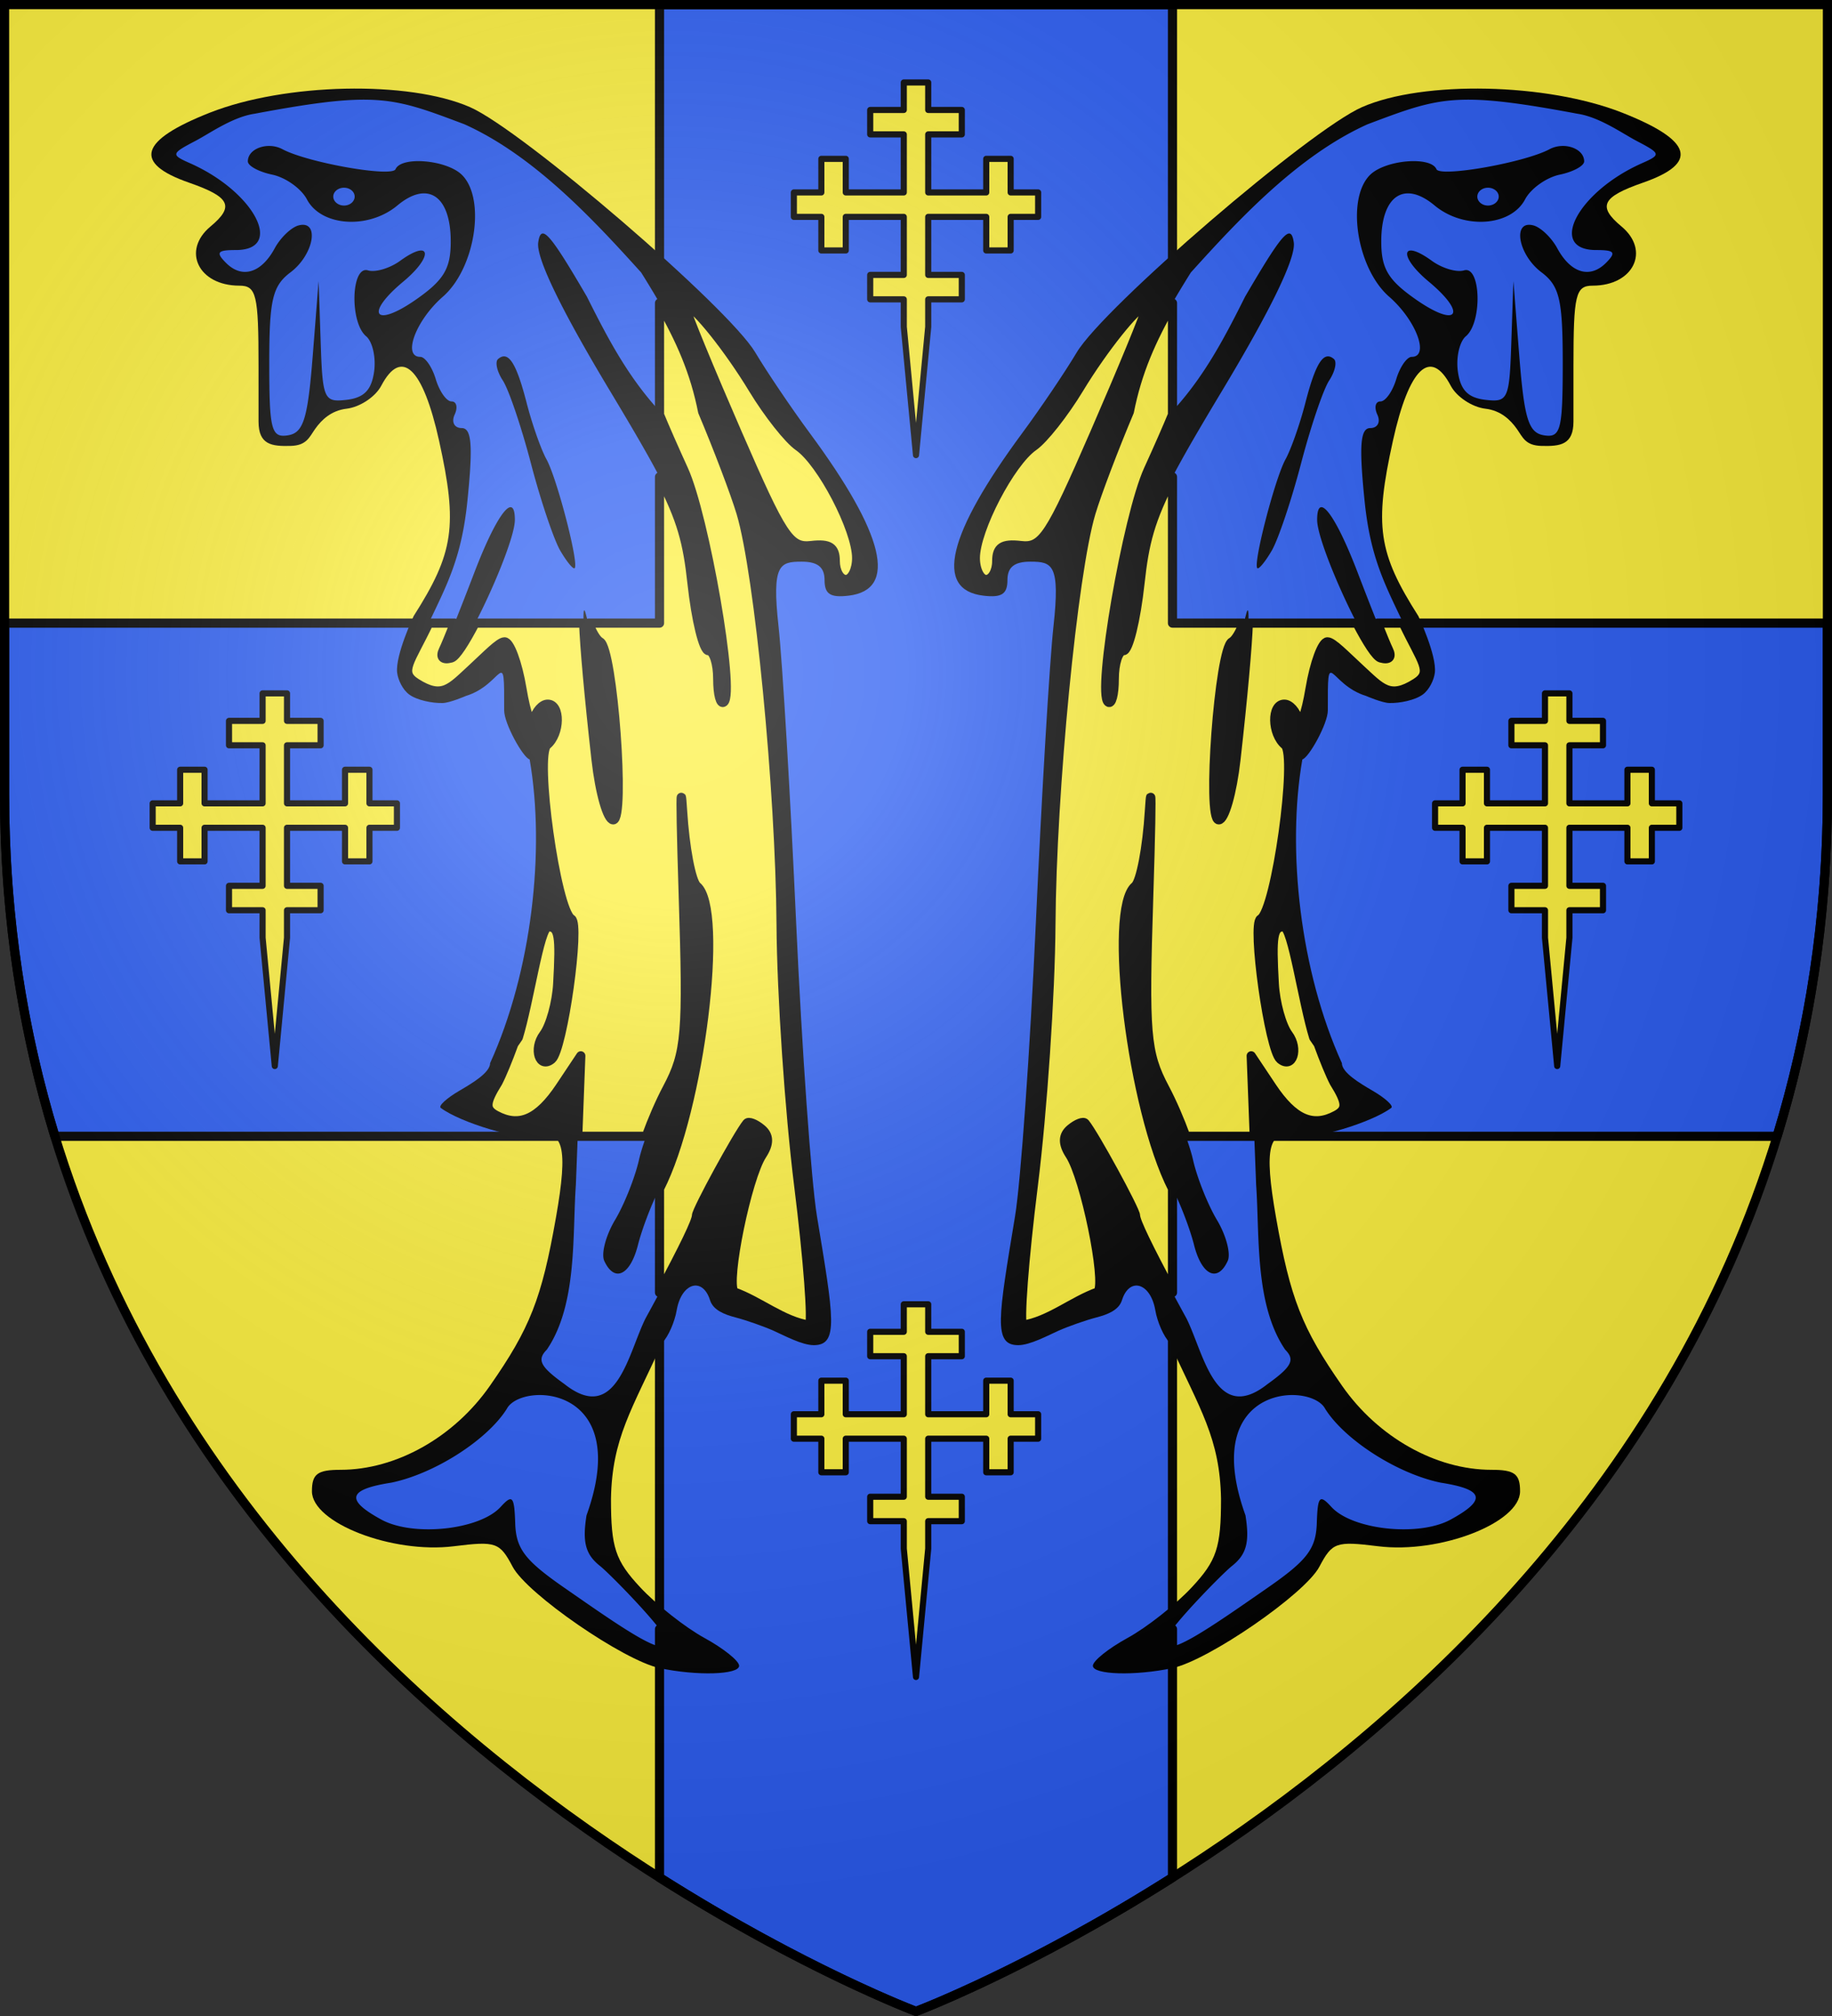
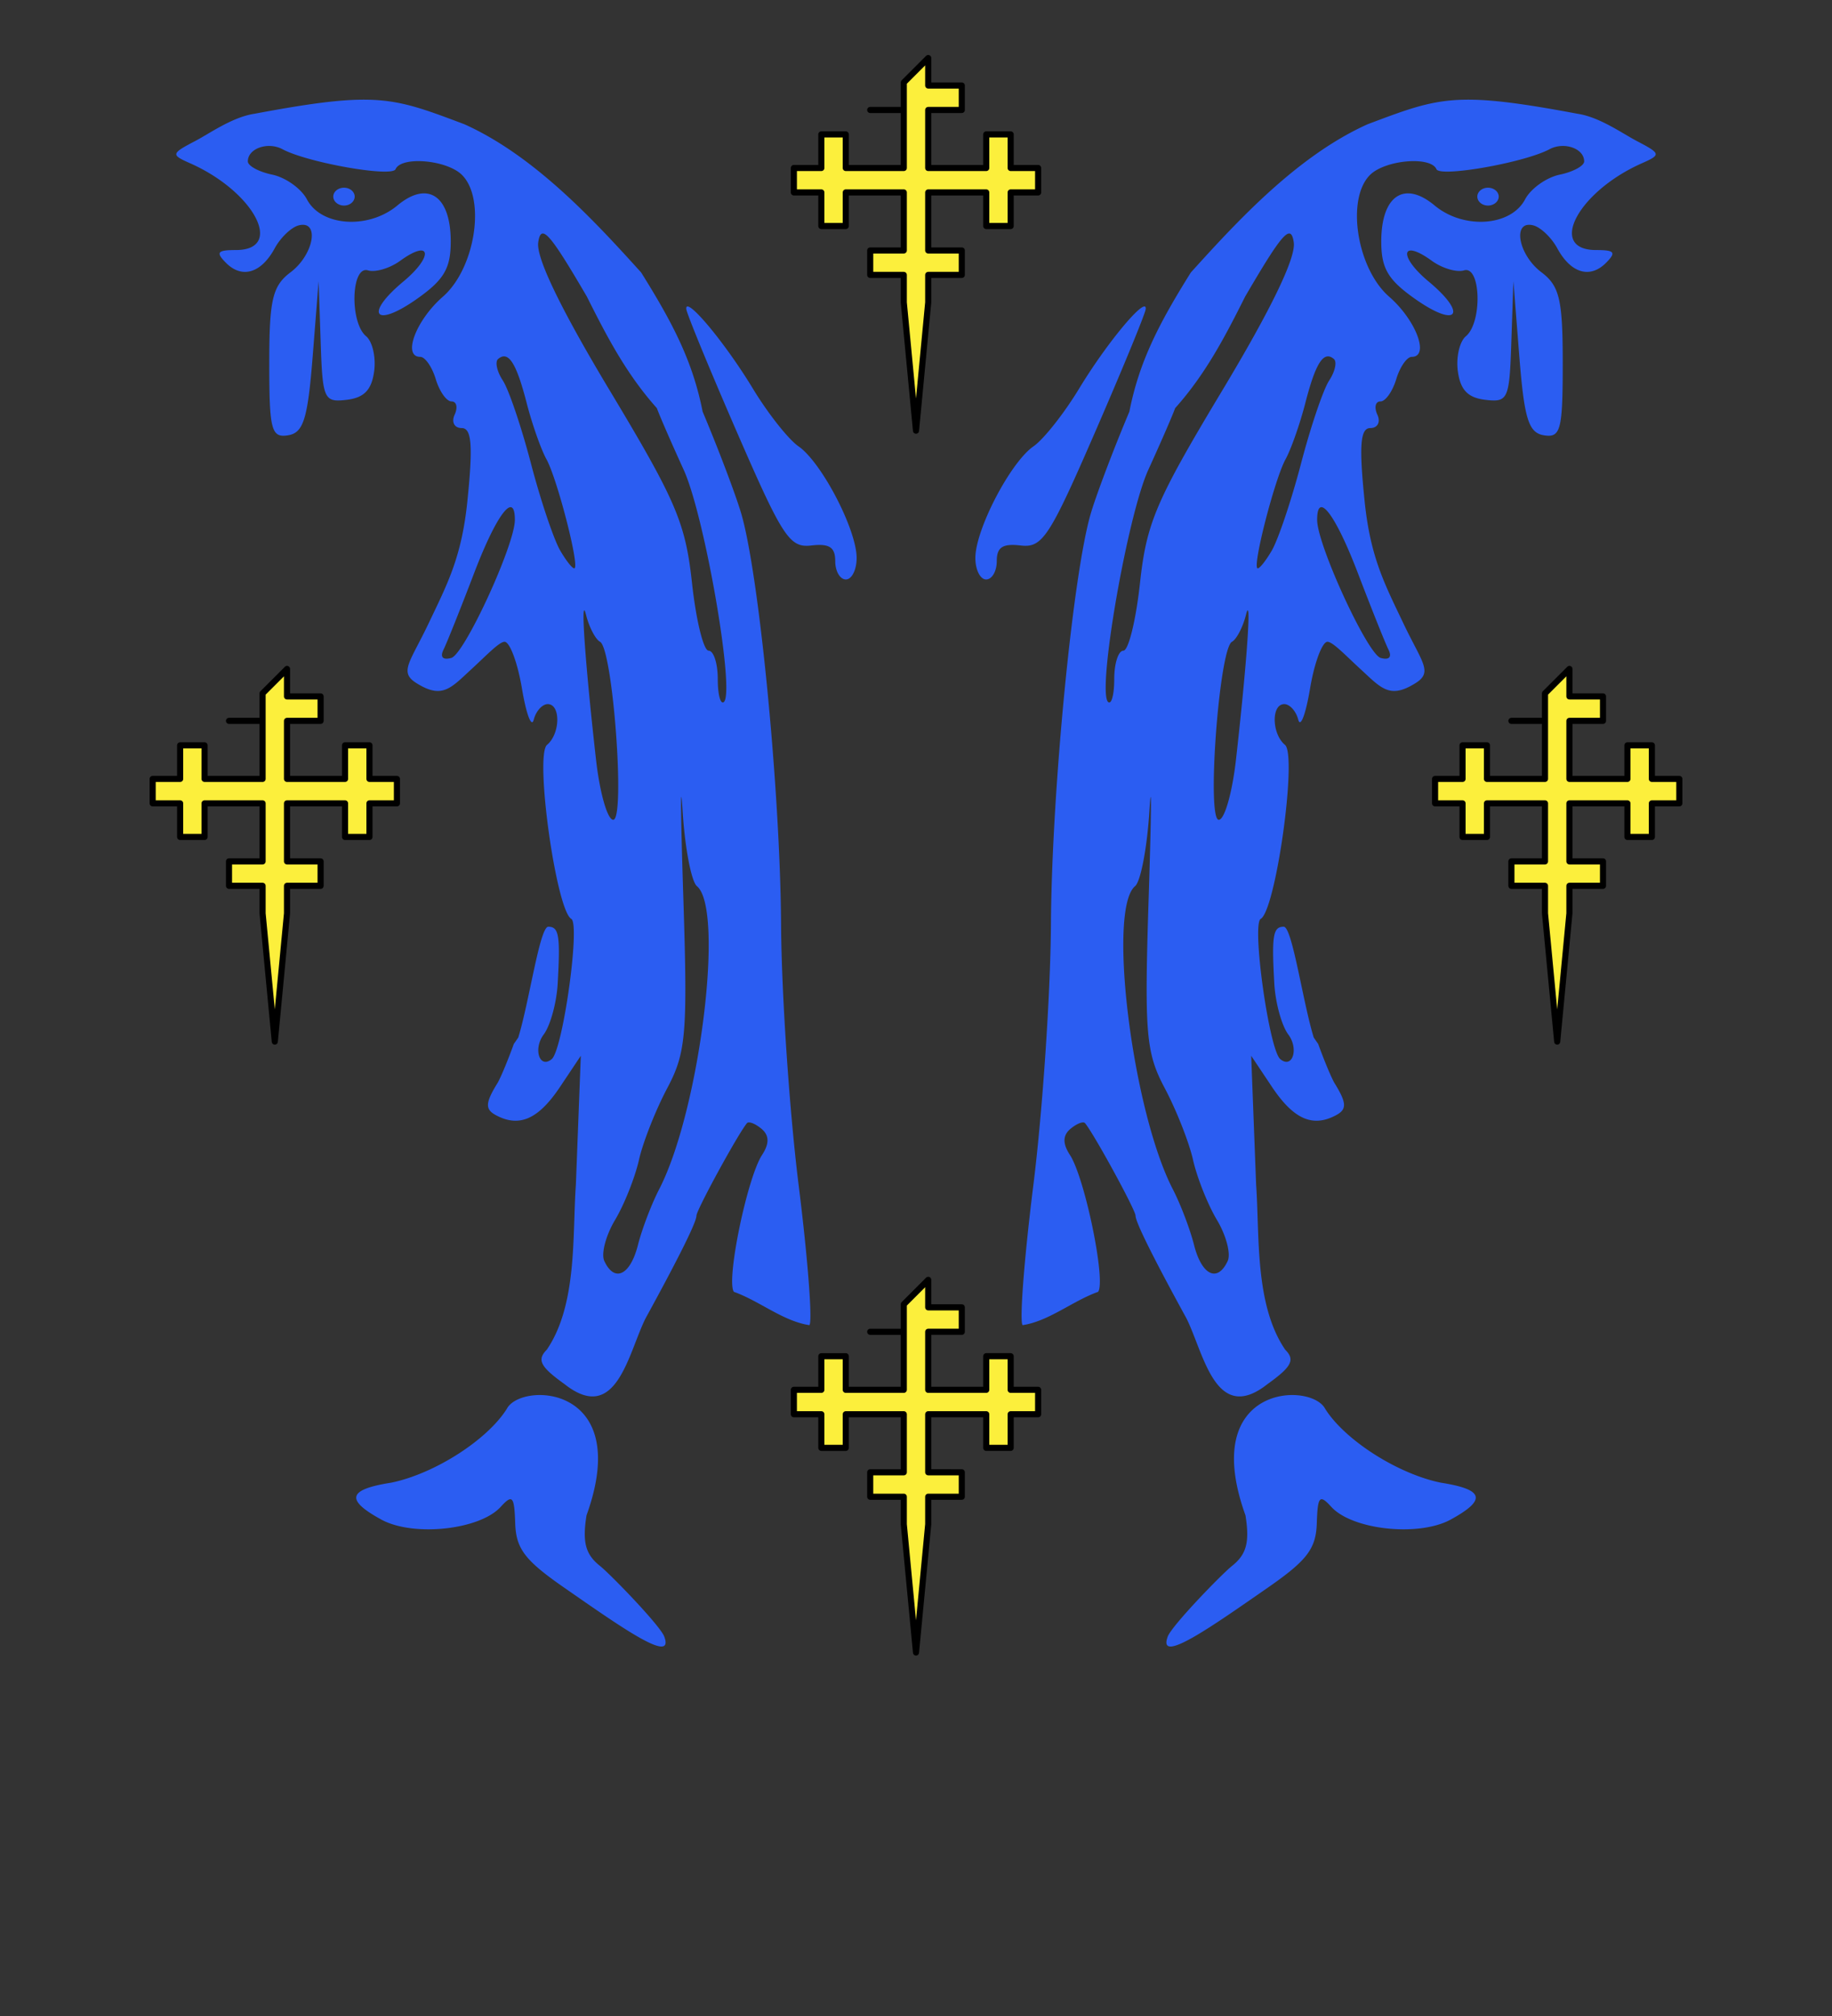
<svg xmlns="http://www.w3.org/2000/svg" xmlns:xlink="http://www.w3.org/1999/xlink" width="600" height="660" version="1.0">
  <rect width="100%" height="100%" fill="#333333" stroke="none" />
  <defs>
    <radialGradient id="d" cx="-80" cy="-80" r="405" gradientUnits="userSpaceOnUse">
      <stop offset="0" style="stop-color:#fff;stop-opacity:.31" />
      <stop offset=".19" style="stop-color:#fff;stop-opacity:.25" />
      <stop offset=".6" style="stop-color:#6b6b6b;stop-opacity:.125" />
      <stop offset="1" style="stop-color:#000;stop-opacity:.125" />
    </radialGradient>
-     <path id="a" d="M-298.5-298.5h597V-40C298.5 246.31 0 358.5 0 358.5S-298.5 246.31-298.5-40z" />
  </defs>
  <g transform="translate(300 300)">
    <use xlink:href="#a" width="600" height="660" style="fill:#fcef3c" />
-     <path d="M-84-298.5V-96h-214.5v56c0 40.817 6.096 78.081 16.5 112h198v242.656C-36.517 344.75 0 358.5 0 358.5s36.517-13.75 84-43.844V72h198C292.404 38.081 298.5.817 298.5-40v-56H84v-202.5z" style="opacity:1;fill:#2b5df2;fill-opacity:1;fill-rule:nonzero;stroke:#000;stroke-width:3;stroke-linecap:butt;stroke-linejoin:round;stroke-miterlimit:4;stroke-dasharray:none;stroke-opacity:1" />
  </g>
  <g transform="translate(300 300)">
    <g id="b">
-       <path d="M138.73 517.113c-9.868-2.513-36.203-24.287-40.126-33.177-3.544-8.031-4.536-8.447-16.053-6.724-16.831 2.518-38.733-7.659-38.733-17.998 0-5.68 1.498-7.027 7.824-7.027 15.158 0 30.935-10.64 40.73-27.468 10.962-18.832 14.163-28.613 18.055-55.181 3.358-22.92 2.073-29.027-5.598-26.593-4.348 1.38-20.45-4.377-25.858-9.245-.705-.635 1.59-3.166 5.101-5.624 3.51-2.459 8.381-5.93 8.381-9.045 11.356-29.958 15.082-69.698 10.787-99.406-1.827-.61-6.966-11.764-6.956-16.038.051-22.102-.151-8.503-10.463-4.742 0 0-4.318 2.26-6.343 2.314-2.856.075-6.955-.905-9.107-2.784-1.778-1.552-3.066-4.796-3.294-7.145-.554-5.696 4.5-18.537 4.5-18.537 10.99-20.695 12.065-29.572 6.949-57.359-4.41-23.955-10.267-30.636-15.8-18.024-1.582 3.607-5.828 6.977-9.435 7.49-4.215.598-6.808 3.623-8.559 6.558-1.643 2.755-2.31 5.49-6.744 5.627-5.149.158-8.744-.344-8.744-8V90.752c0-23.319-.583-26.234-5.247-26.234-11.13 0-15.784-11.449-7.87-19.362 6.61-6.61 5.367-9.667-5.83-14.346-15.382-6.427-13.556-13.833 5.65-22.919C36.517-1.84 70.188-2.71 86.927 6.057c14.269 7.473 70.514 65.474 77.892 80.322 3.186 6.413 9.864 18.272 14.84 26.353 20.48 33.262 24.092 51.366 10.628 53.278-4.989.709-6.559-.512-6.559-5.1 0-4.226-1.873-6.033-6.252-6.033-5.997 0-8.173.865-6.316 21.133 1.066 11.622 3.228 55.235 4.807 96.917 1.578 41.681 4.133 84.966 5.677 96.188 4.6 33.423 6 42.265-.87 42.265-3.228 0-8.147-3.216-10.93-4.702-2.784-1.486-7.482-3.46-10.44-4.387s-6.076-2.355-6.929-5.619c-2.036-7.784-7.822-5.701-9.105 3.277-.554 3.882-2.311 8.647-3.905 10.587-8.319 21.932-13.725 31.298-14.033 51.11 0 16.013 1.17 20.255 8.016 29.056 4.409 5.669 12.279 13.106 17.489 16.528s9.473 7.521 9.473 9.11c0 2.949-11.522 3.36-21.68.773" style="fill:#000;fill-opacity:1" transform="matrix(1.2 0 0 1 -250.42 -271)" />
      <path d="M58.952 3.643c-7.169-.146-16.166 1.302-30.781 4.593-6.012 1.055-12.27 6.452-16.125 8.875-6.684 4.203-6.763 4.529-1.469 7.344 17.488 9.3 25.869 28.406 12.469 28.406-5.055 0-5.535.757-2.688 4.188 4.378 5.275 9.616 3.4 13.313-4.781 1.57-3.473 4.496-6.831 6.5-7.47 5.847-1.86 4.22 9.546-2.188 15.345-4.95 4.48-5.812 8.976-5.812 29.812 0 21.796.563 24.425 5.094 23.563 4.22-.804 5.39-5.248 6.75-25.72l1.625-24.75.562 19.876c.514 18.815.886 19.85 7.094 18.969 4.776-.679 6.803-3.217 7.5-9.313.526-4.604-.459-9.771-2.188-11.5-4.537-4.537-4.103-23.23.5-21.562 2.004.726 5.966-.672 8.782-3.125 8.467-7.377 9.218-1.562.875 6.78-10.754 10.754-7.854 15.415 3.593 5.782 7.507-6.316 9.344-10.052 9.344-18.906 0-14.988-6.277-20.066-14.562-11.781-7.91 7.91-20.794 6.87-24.688-2-1.544-3.52-5.803-7.174-9.469-8.094s-6.656-2.866-6.656-4.344c0-4.237 5.468-6.537 9.469-3.969 6.824 4.38 29.852 9.262 30.844 6.532 1.583-4.358 14.041-3.052 18.156 1.906 6.55 7.893 3.555 30.638-5.25 39.844-7.35 7.685-11.106 19.687-6.156 19.687 1.304 0 3.213 3.274 4.218 7.281 1.006 4.008 2.934 7.313 4.313 7.313 1.38 0 1.766 1.939.844 4.344-.934 2.433-.068 4.375 1.937 4.375 2.736 0 3.095 5.801 1.531 24.062-1.57 18.345-5.509 27.1-10.53 39.781-5.077 12.818-8.167 16.003-3.438 19.594 7.154 5.433 9.409 1.76 15.281-4.719 3.965-4.374 7.405-8.75 8.844-8.75s3.574 6.896 4.75 15.313c1.175 8.416 2.618 12.993 3.218 10.187.601-2.805 2.327-5.093 3.813-5.093 3.587 0 3.445 9.71-.188 13.343-3.399 3.4 2.504 54.16 6.625 56.97 2.493 1.699-2.3 42.862-5.343 45.905-3.316 3.316-5.123-3.361-2.188-8.062 1.803-2.887 3.517-10.367 3.813-16.625.746-15.79.351-18.656-2.563-18.656-2.327 0-5.185 24.536-8.187 36.25-.447.802-.822 1.44-1.219 2.125-1.56 5.156-3.301 10.23-4.344 12.593-3.46 6.672-3.558 8.785-.562 10.72 6.367 4.11 11.58 1.384 17.5-9.22l5.687-10.218-1.344 42.156c-.983 16.516.455 39.28-7.937 54.062-2.758 3.324-1.787 5.578 4.844 11.282 14.188 13.437 17.38-10.189 22.093-21.5 9.178-20.118 13.907-31.537 13.907-33.657 0-1.851 11.292-26.67 13.781-30.28.479-.696 2.26.135 3.969 1.843 2.13 2.13 2.187 4.828.156 8.562-4.082 7.508-9.872 41.278-7.688 44.813 7.032 3.02 13.354 9.568 20.594 10.906.91-.91-.383-21.477-2.906-45.687-2.523-24.211-4.693-62.67-4.813-85.5-.228-43.73-6.017-115.091-10.937-134.782-1.602-6.412-6.323-21.317-10.469-33.093-2.698-16.433-8.098-28.906-16.781-45.563-12.649-16.779-29.061-38.196-48.25-48.531C74.33 6.668 68.17 3.829 58.952 3.643m-6.375 28.812c-1.603 0-2.937 1.303-2.937 2.906s1.334 2.938 2.937 2.938 2.906-1.334 2.906-2.938a2.91 2.91 0 0 0-2.906-2.906m54.156 15c1.532-.27 4.783 5.574 12.125 20.656 5.494 13.163 10.808 25.378 19.094 36.5.854 2.806 4.155 11.864 7.313 20.157 5.748 15.095 14.087 72.943 10.968 76.062-.91.911-1.656-2.486-1.656-7.562s-1.118-9.25-2.5-9.25-3.424-9.975-4.531-22.188c-1.784-19.684-4.338-26.84-22.438-62.969-13.325-26.6-20.114-43.427-19.53-48.468.207-1.792.556-2.832 1.155-2.938m39.625 23.875c-.285-.015-.405.244-.375.813.078 1.418 6.323 19.628 13.875 40.468 12.435 34.314 14.336 37.795 20.25 36.97 4.95-.692 6.532.568 6.532 5.124 0 3.307 1.303 6 2.906 6s2.937-3.156 2.937-7.031c0-9.293-9.568-31.329-15.875-36.563-2.748-2.28-8.338-10.758-12.437-18.875-6.728-13.32-15.817-26.798-17.813-26.906M96.14 87.674c2.12-.13 3.983 4.547 6.281 15.25 1.49 6.938 3.925 15.231 5.406 18.437 2.886 6.248 8.954 34.39 7.688 35.657-.419.418-2.188-2.177-3.938-5.782s-5.346-16.414-7.969-28.437c-2.622-12.024-6.068-24.257-7.687-27.219s-2.194-6.15-1.281-7.062c.524-.525 1.01-.814 1.5-.844m1.968 49.375c.702.09 1.094 1.442 1.094 4.156 0 8.16-13.756 43.992-17.344 45.188-2.316.772-3.136-.273-2.125-2.72.912-2.203 4.678-13.516 8.375-25.124 4.404-13.824 8.208-21.731 10-21.5m20.063 33.781c.116.056.263.558.469 1.531.845 4.008 2.577 7.949 3.812 8.75 3.492 2.266 6.946 58.282 3.594 58.282-1.566 0-3.67-8.835-4.688-19.657-2.653-28.197-3.997-49.295-3.187-48.906m26.469 61.094c.068.081.188 1.558.343 4.562.624 12.018 2.378 23.097 3.907 24.625 7.598 7.6.743 73.611-10.313 99.25-2.074 4.81-4.683 13.009-5.781 18.22-2.099 9.957-6.425 12.416-9.188 5.218-.899-2.344.428-8.374 2.938-13.406s5.444-13.892 6.531-19.688c1.088-5.796 4.572-16.353 7.719-23.469 5.16-11.666 5.578-17.843 4.375-62.78-.55-20.556-.735-32.776-.531-32.532m-39.563 195.812c-3.774.242-6.979 1.982-8.062 4.47-5.278 10.128-19.632 21.24-31.532 24.187-11.864 2.225-12.616 5.608-2.718 12.093 8.709 5.707 26.824 3.39 32.562-4.156 3.214-4.226 3.727-3.53 3.969 5.344.228 8.371 2.632 12.155 13.406 21.125 15.084 12.557 30.173 25.41 27.281 16-1.108-3.607-14.698-20.422-17.562-23.156-3.942-3.764-4.835-7.773-3.656-16.563 9.263-30.853-4.043-39.96-13.688-39.344" style="fill:#2b5df2;fill-opacity:1" transform="matrix(1.2 0 0 1 -250.42 -271)" />
-       <path d="M216 99.219v36.562c1.606 3.928 4.764 11.124 7.906 18 6.899 15.096 16.9 72.944 13.156 76.063-1.093.911-2-2.486-2-7.563 0-5.076-1.341-9.25-3-9.25-1.658 0-4.109-9.975-5.437-22.187-1.417-13.03-3.256-20.632-10.625-34.719V204h-23.219c1.093 2.968 2.6 5.503 3.75 6.125 4.19 2.265 8.335 58.281 4.313 58.281-1.88 0-4.403-8.835-5.625-19.656-2.328-20.616-3.81-37.347-4.063-44.75h-35.562c-3.274 6.253-6.272 10.987-7.781 11.406-2.78.772-3.777-.273-2.563-2.719.53-1.066 1.89-4.354 3.625-8.687h-8.437c-6.092 12.818-9.8 16.003-4.125 19.594 8.585 5.432 11.265 1.76 18.312-4.719 4.758-4.375 8.899-8.75 10.625-8.75s4.277 6.896 5.688 15.313c1.41 8.416 3.154 12.993 3.875 10.187.72-2.805 2.78-5.094 4.562-5.094 4.304 0 4.14 9.712-.219 13.344-4.08 3.4 3.024 54.16 7.969 56.969 2.991 1.7-2.786 42.863-6.437 45.906-3.98 3.315-6.148-3.362-2.625-8.062 2.163-2.887 4.238-10.367 4.593-16.625.896-15.79.403-18.657-3.094-18.657-2.792 0-6.209 24.537-9.812 36.25-.536.803-.992 1.44-1.469 2.125-1.873 5.156-3.968 10.23-5.219 12.594-4.153 6.671-4.25 8.785-.656 10.719 7.641 4.11 13.897 1.384 21-9.219l6.813-10.219-1 26.344h22.437c1.89-5.233 4.451-11.184 6.875-15.75 6.193-11.667 6.694-17.843 5.25-62.781-.66-20.555-.869-32.776-.625-32.531.082.08.22 1.558.406 4.562.749 12.018 2.854 23.096 4.688 24.625 9.09 7.575.944 73.191-12.25 99v34.031c7.964-14.818 12.094-23.358 12.094-25.156 0-1.852 13.545-26.67 16.531-30.281.575-.695 2.732.135 4.781 1.844 2.557 2.13 2.625 4.827.188 8.562-4.899 7.508-11.84 41.277-9.219 44.813 8.438 3.02 16 9.567 24.688 10.906 1.091-.91-.442-21.477-3.47-45.688-3.027-24.21-5.638-62.67-5.78-85.5-.274-43.73-7.221-115.09-13.125-134.781-1.923-6.413-7.588-21.317-12.563-33.094-2.556-12.973-7.184-23.518-14.125-35.562zm9.219 1.125c-.342-.016-.506.243-.469.812.093 1.419 7.594 19.628 16.656 40.469 14.922 34.314 17.215 37.795 24.313 36.969 5.94-.691 7.844.568 7.844 5.125 0 3.307 1.544 6 3.468 6s3.531-3.157 3.531-7.031c0-9.293-11.495-31.33-19.062-36.563-3.299-2.281-9.987-10.759-14.906-18.875-8.073-13.32-18.98-26.798-21.375-26.906zm-9.219 433V539c1.835.294 2.511-.615 1.563-3.187-.2-.543-.78-1.423-1.563-2.47z" style="opacity:1;fill:#fcef3c;fill-opacity:1;fill-rule:nonzero;stroke:#000;stroke-width:3;stroke-linecap:butt;stroke-linejoin:round;stroke-miterlimit:4;stroke-dasharray:none;stroke-opacity:1" transform="translate(-300 -300)" />
    </g>
    <use xlink:href="#b" width="600" height="660" transform="scale(-1 1)" />
-     <path id="c" d="M-4-273v9h-11v8h11v19h-19v-11h-8v11h-9v8h9v11h8v-11h19v19h-11v8h11v9l4 42 4-42v-9h11v-8H4v-19h19v11h8v-11h9v-8h-9v-11h-8v11H4v-19h11v-8H4v-9z" style="opacity:1;fill:#fcef3c;fill-opacity:1;fill-rule:nonzero;stroke:#000;stroke-width:2;stroke-linecap:butt;stroke-linejoin:round;stroke-miterlimit:4;stroke-dasharray:none;stroke-dashoffset:0;stroke-opacity:1" />
+     <path id="c" d="M-4-273v9h-11h11v19h-19v-11h-8v11h-9v8h9v11h8v-11h19v19h-11v8h11v9l4 42 4-42v-9h11v-8H4v-19h19v11h8v-11h9v-8h-9v-11h-8v11H4v-19h11v-8H4v-9z" style="opacity:1;fill:#fcef3c;fill-opacity:1;fill-rule:nonzero;stroke:#000;stroke-width:2;stroke-linecap:butt;stroke-linejoin:round;stroke-miterlimit:4;stroke-dasharray:none;stroke-dashoffset:0;stroke-opacity:1" />
    <use xlink:href="#c" width="600" height="660" transform="translate(0 400)" />
    <use xlink:href="#c" width="600" height="660" transform="translate(-210 200)" />
    <use xlink:href="#c" width="600" height="660" transform="translate(210 200)" />
  </g>
  <use xlink:href="#a" width="600" height="660" style="fill:url(#d)" transform="translate(300 300)" />
  <use xlink:href="#a" width="600" height="660" style="fill:none;stroke:#000;stroke-width:3" transform="translate(300 300)" />
</svg>